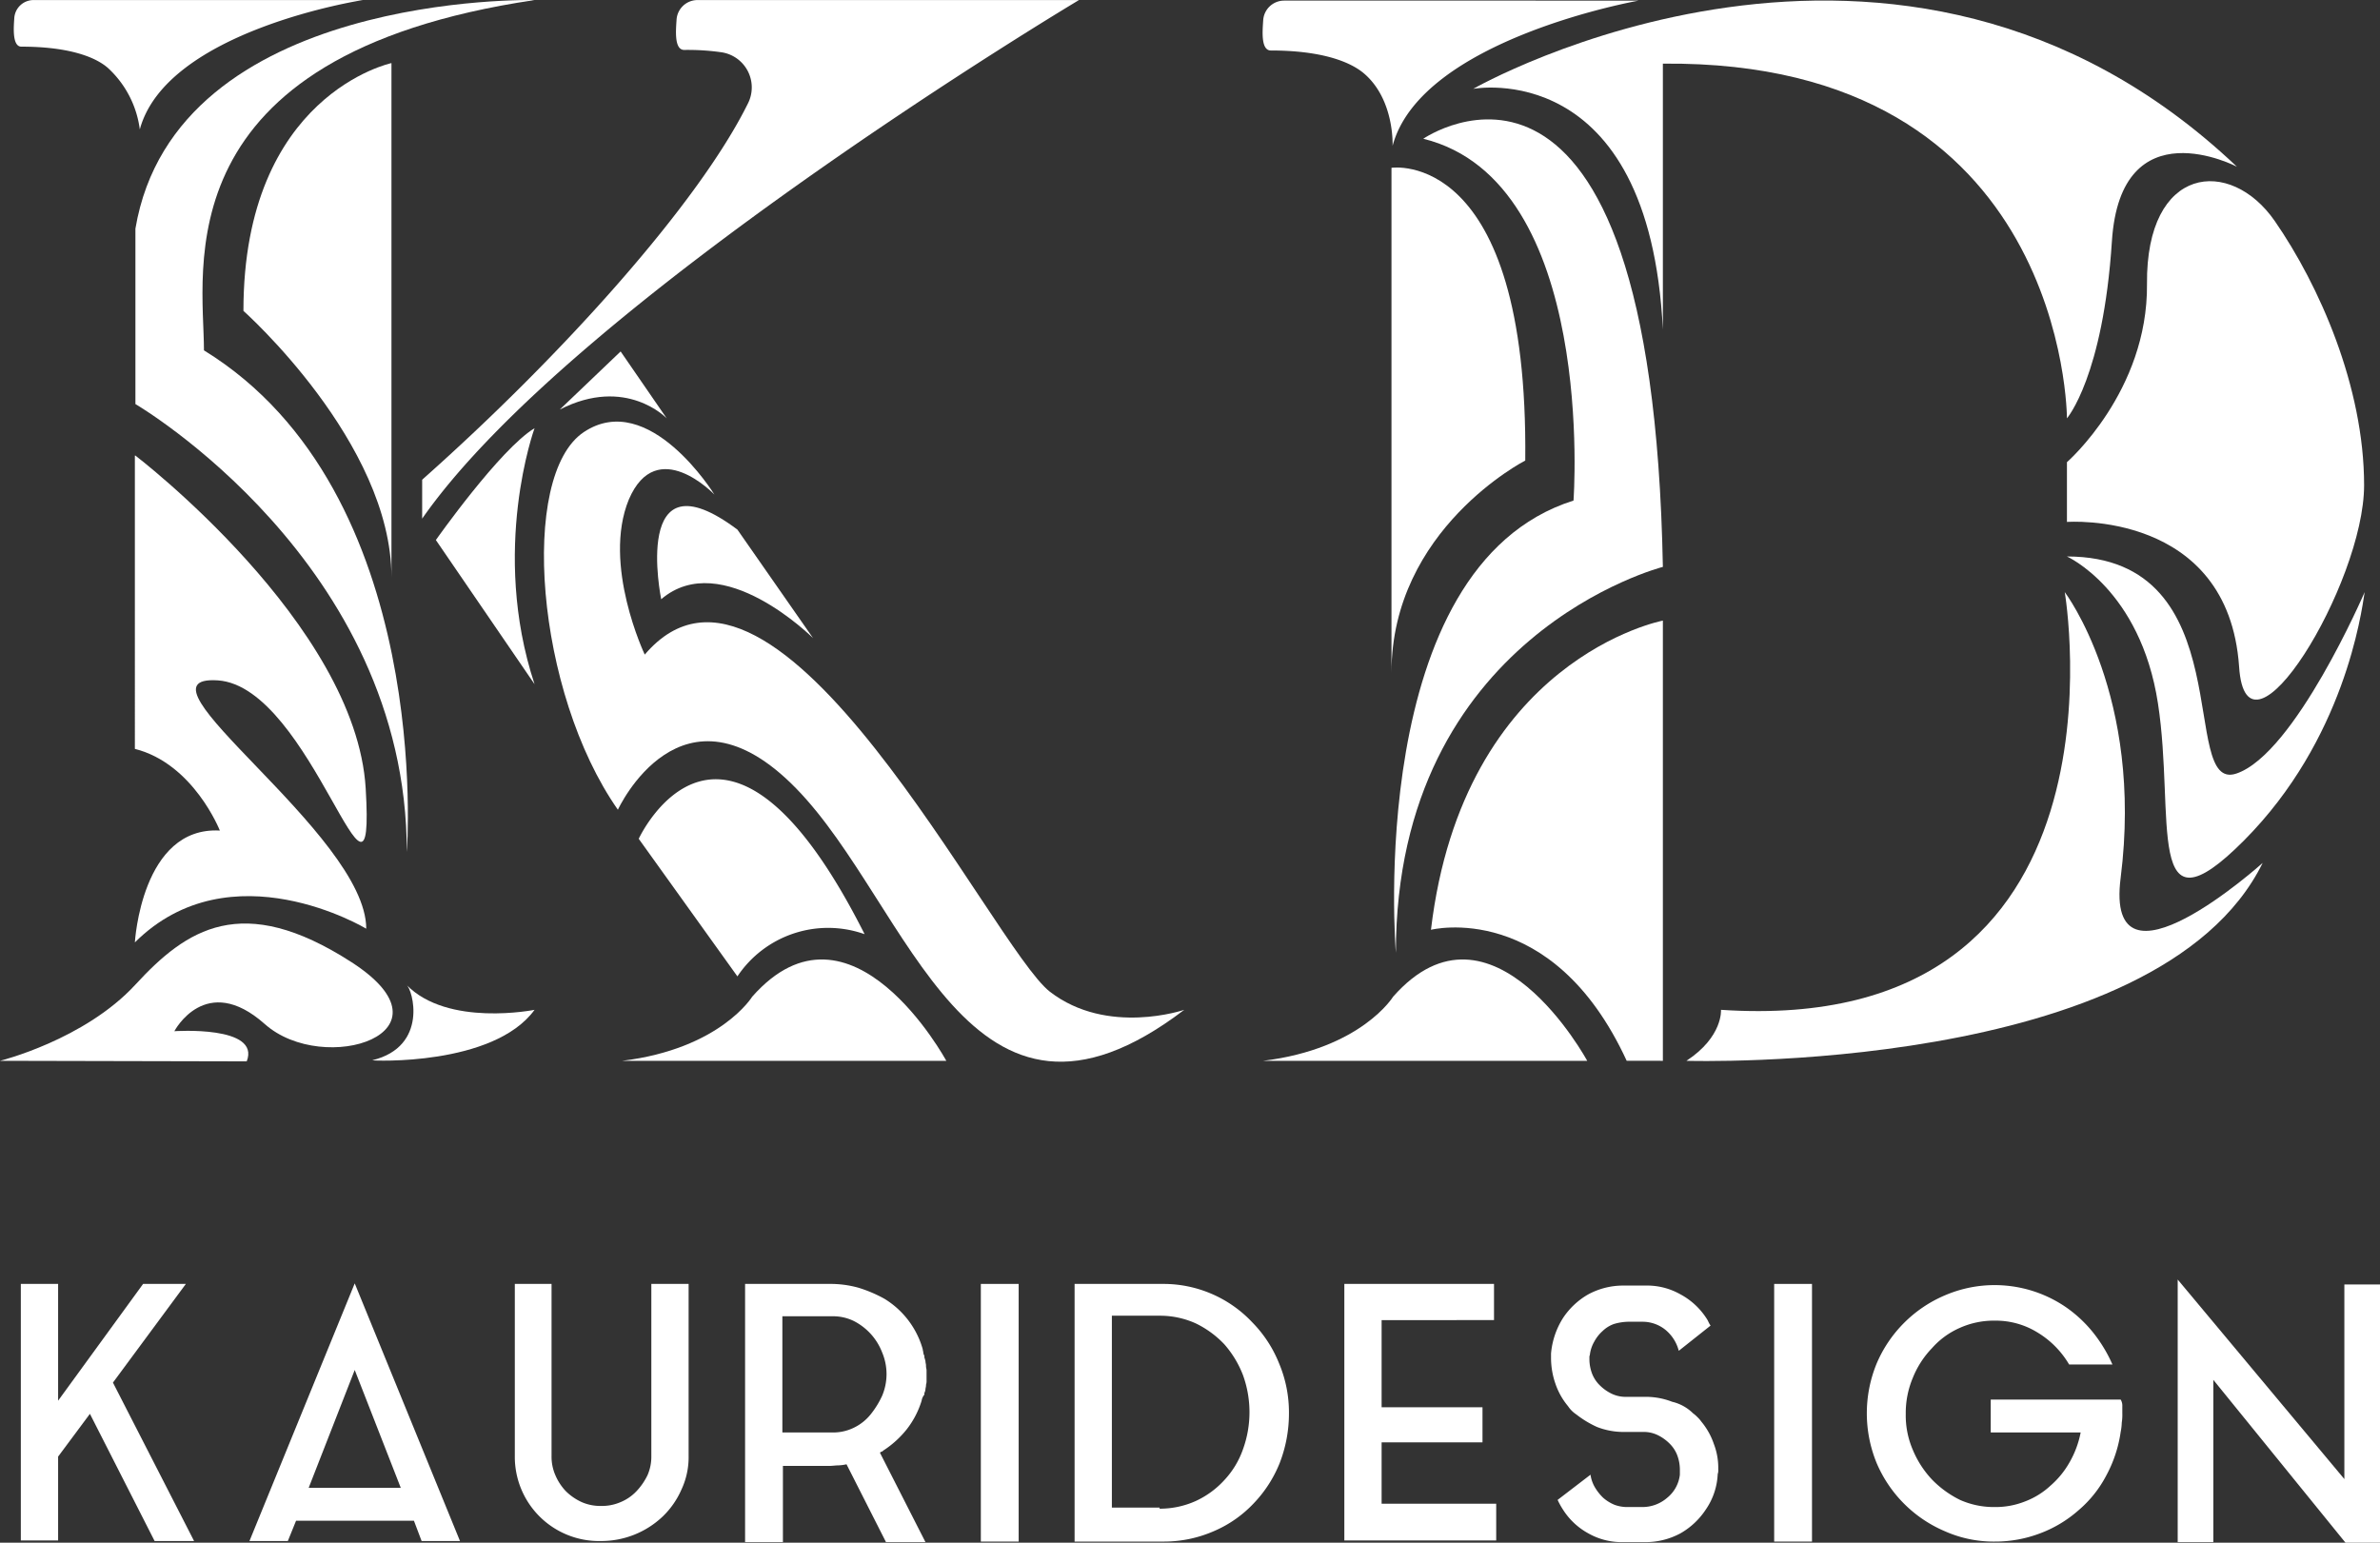
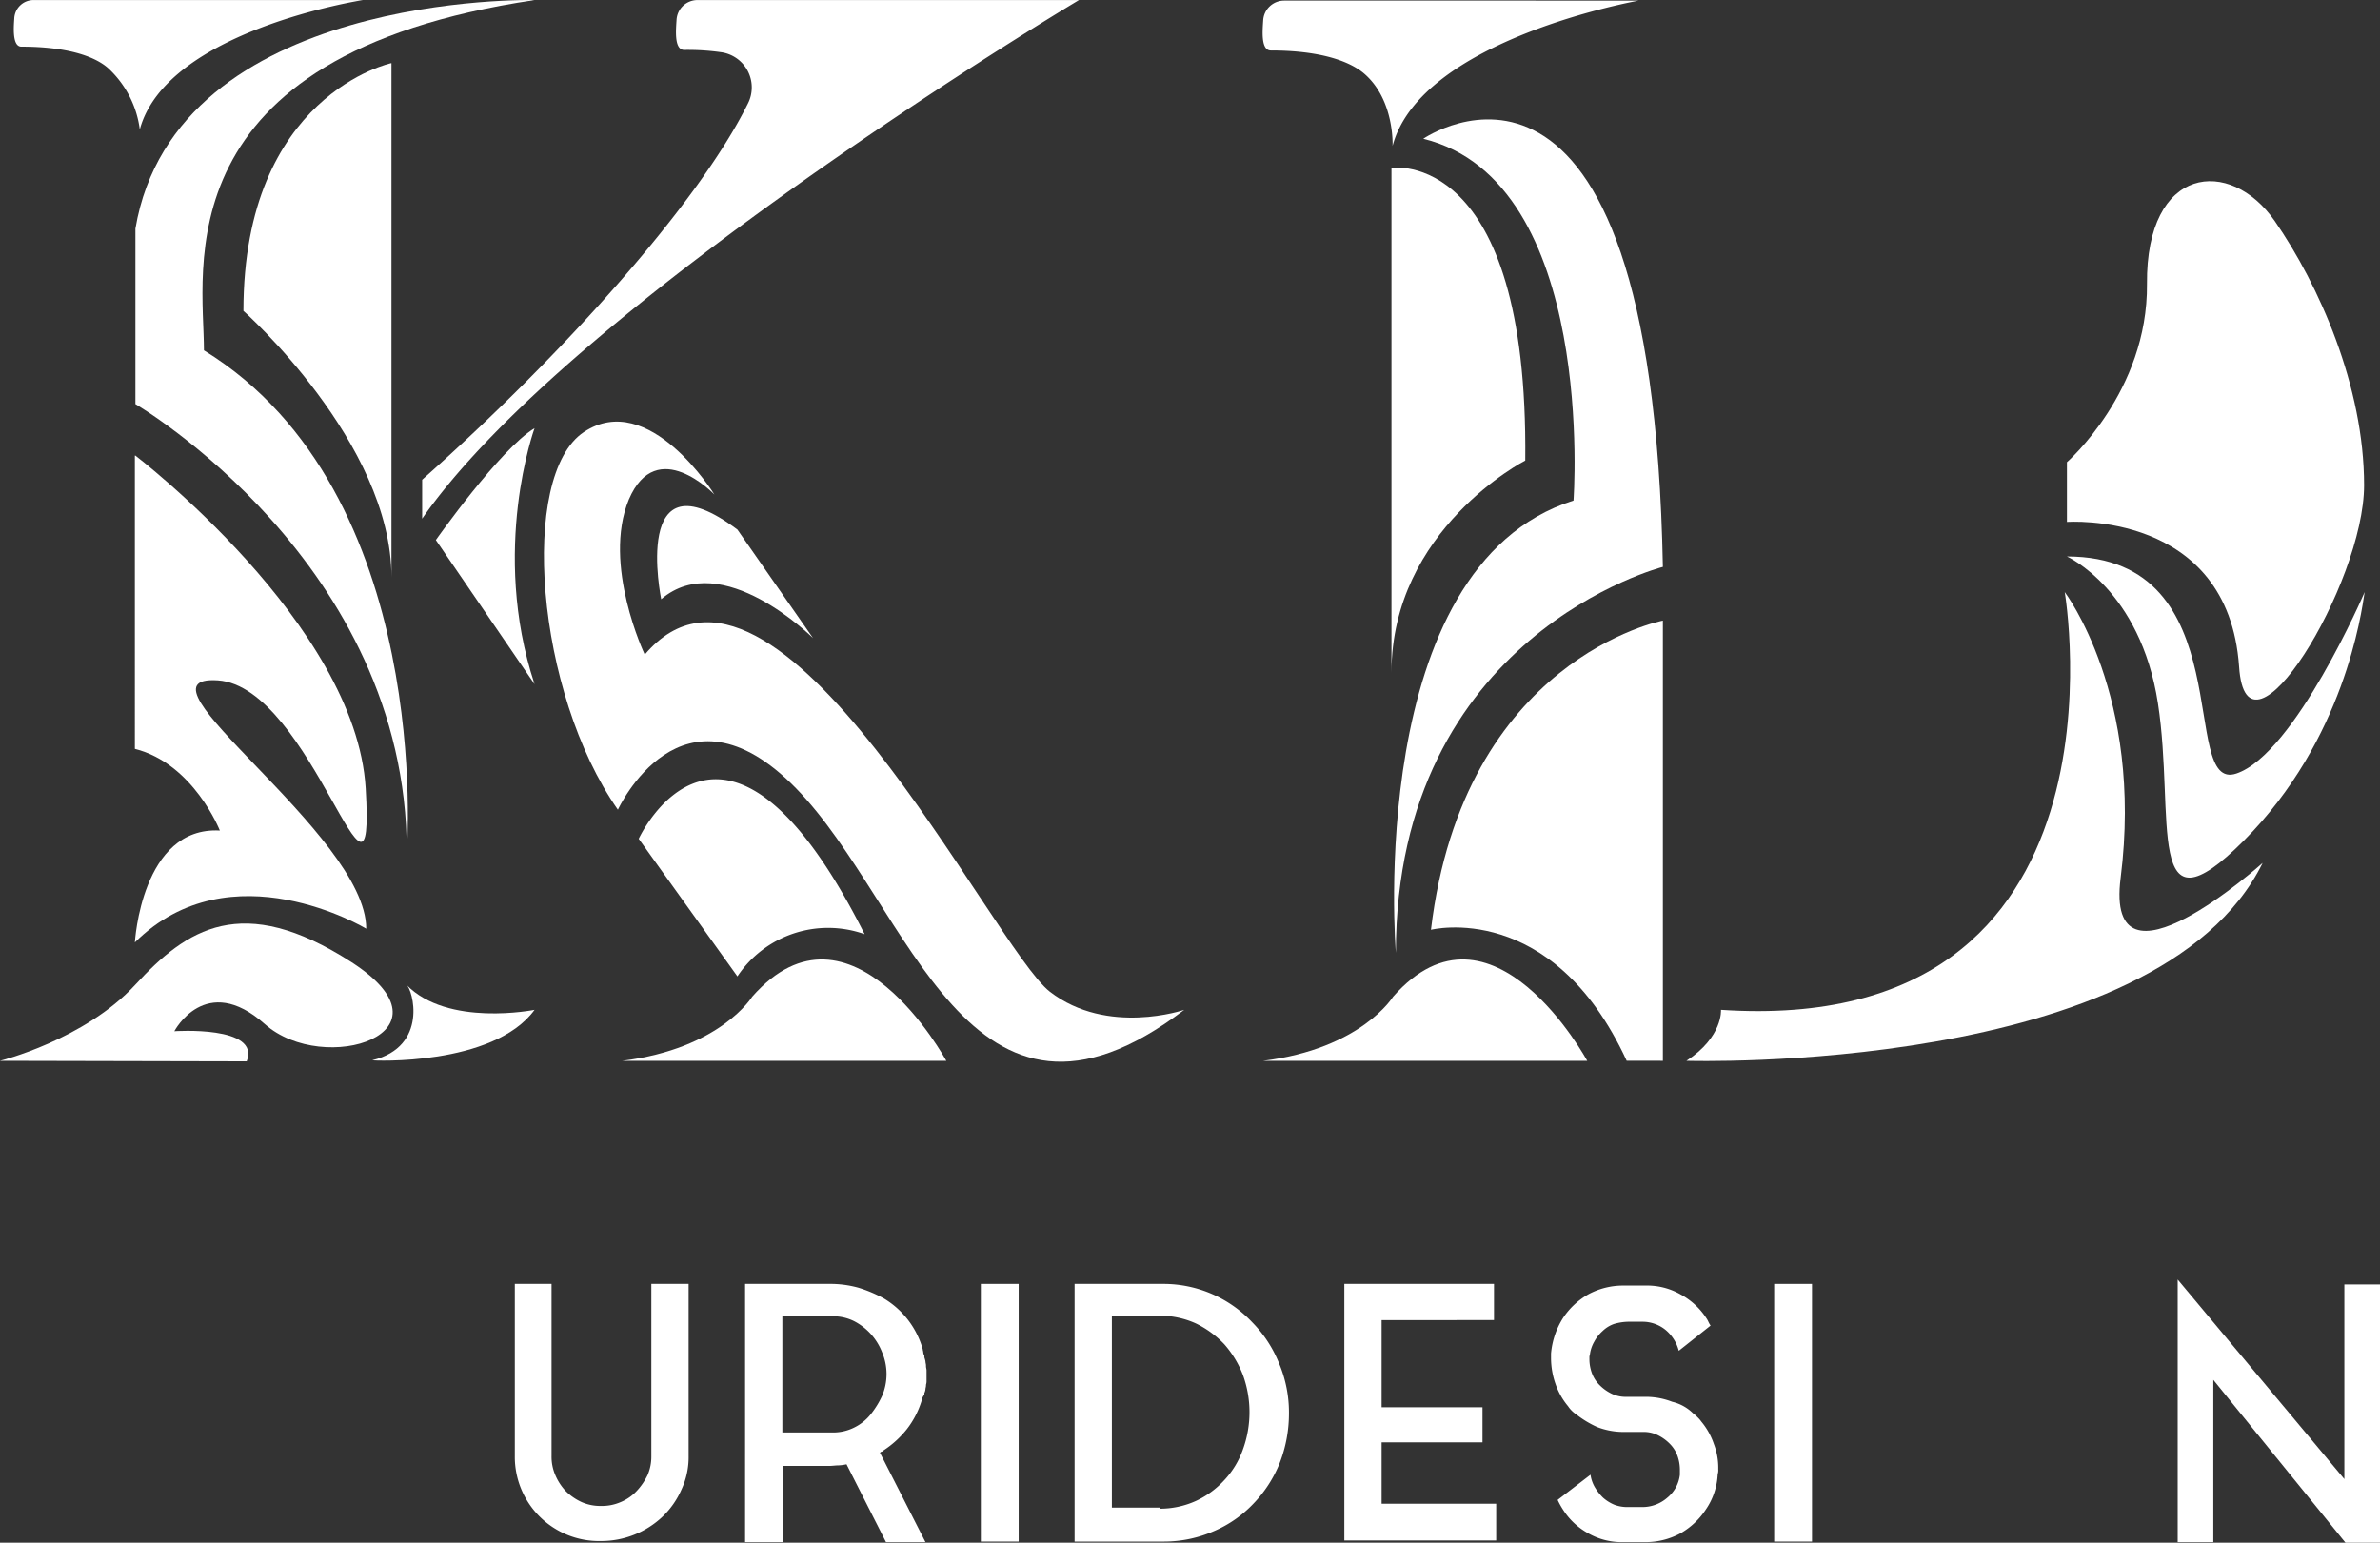
<svg xmlns="http://www.w3.org/2000/svg" id="Calque_1" data-name="Calque 1" viewBox="0 0 434.1 281.41">
  <rect x="0" y="0" width="434.1" height="281.41" fill="#333333" stroke="none" />
  <defs>
    <style>.cls-1{fill:#fff;}</style>
  </defs>
  <title>logo-kauridesign</title>
  <path class="cls-1" d="M54.5,10.8h-40A3.52,3.52,0,0,0,11,14.2c-.1,1.5-.4,5.1,1.3,5.1,8.2,0,13.3,1.7,15.8,3.9a18.44,18.44,0,0,1,5.8,11.2c4.9-18.1,40.7-23.6,40.7-23.6Z" transform="translate(-8.4 -10.79)" />
  <path class="cls-1" d="M285.6,10.9h-43a3.83,3.83,0,0,0-3.8,3.6c-.1,1.7-.5,5.5,1.4,5.5,8.9,0,14.3,1.9,17,4.2,5.6,4.8,5.2,13.2,5.2,13.2,5.2-19.5,44.9-26.5,44.9-26.5Z" transform="translate(-8.4 -10.79)" />
  <path class="cls-1" d="M105.9,10.8S40.4,9.2,33.1,52.5v32s49.5,28.9,49.5,81.7c0,0,5.1-65.6-37-91.5C45.6,60.1,37.8,20.9,105.9,10.8Z" transform="translate(-8.4 -10.79)" />
  <path class="cls-1" d="M79.8,22.3s-27,5.7-27,45.2c0,0,27,24,27,48.6Z" transform="translate(-8.4 -10.79)" />
  <path class="cls-1" d="M33.1,93.9s40.2,30.7,42,60.7-9.8-18.6-27-19.7,27.1,28,27.1,45.3c0,0-24.7-14.9-42.2,2.5,0,0,1.2-21.2,15.5-20.4,0,0-4.8-12.2-15.5-14.9V93.9Z" transform="translate(-8.4 -10.79)" />
  <path class="cls-1" d="M8.4,204.3s15.4-3.8,24.7-13.9,19.4-17,39.4-4.1-5,20.9-15.8,11.3-16.5,1.3-16.5,1.3,15.8-1.1,13.2,5.5Z" transform="translate(-8.4 -10.79)" />
  <path class="cls-1" d="M105.9,195s-15.9,3.2-23.4-4.6c1.2.8,4.1,11.3-6.2,13.8C76.2,204.3,98.4,205.3,105.9,195Z" transform="translate(-8.4 -10.79)" />
  <path class="cls-1" d="M200.3,10.8H135.6a3.83,3.83,0,0,0-3.8,3.6c-.1,1.7-.5,5.5,1.4,5.5a43.28,43.28,0,0,1,6.6.4,6.48,6.48,0,0,1,5,9.4c-8.9,18-33.5,45.6-59.4,68.6v7.1c27.5-39.5,119.8-94.6,119.8-94.6Z" transform="translate(-8.4 -10.79)" />
  <path class="cls-1" d="M87.9,109.3s11.7-16.6,18-20.4c0,0-8.1,22.2,0,46.7Z" transform="translate(-8.4 -10.79)" />
  <path class="cls-1" d="M138.7,101s-11.9-19.3-23.8-11.4-8.8,47.5,6.2,68.9c0,0,11.6-25.3,32.5-3.9S185,225,224.4,195c0,0-14,4.8-24.5-3.3S150,102,126,130.2c0,0-7.8-16.4-2.9-28.3C128.2,90,138.7,101,138.7,101Z" transform="translate(-8.4 -10.79)" />
  <path class="cls-1" d="M129,120.1s-5.6-27.3,13.9-12.7l13.8,19.8S140.1,110.6,129,120.1Z" transform="translate(-8.4 -10.79)" />
  <path class="cls-1" d="M121.9,204.3H181s-17.4-32.1-35.4-11.7C145.6,192.6,139.8,202.1,121.9,204.3Z" transform="translate(-8.4 -10.79)" />
  <path class="cls-1" d="M238.8,204.3h59.1s-17.4-32.1-35.4-11.7C262.5,192.6,256.7,202.1,238.8,204.3Z" transform="translate(-8.4 -10.79)" />
  <path class="cls-1" d="M124.9,163.8s15.5-33.6,41.2,17.4a19.89,19.89,0,0,0-23.2,7.7Z" transform="translate(-8.4 -10.79)" />
-   <path class="cls-1" d="M121.6,74.9,130,87.1s-7.4-7.8-19.5-1.6Z" transform="translate(-8.4 -10.79)" />
+   <path class="cls-1" d="M121.6,74.9,130,87.1Z" transform="translate(-8.4 -10.79)" />
  <path class="cls-1" d="M268,36.1s41.7-28.8,43.7,78.1c0,0-48.7,12.4-48.7,70.4,0,0-5.9-70.4,32.4-82.5C295.4,102.1,299.7,43.9,268,36.1Z" transform="translate(-8.4 -10.79)" />
  <path class="cls-1" d="M286.6,94.8s-24.4,12.5-24.4,38.7V41.4S287.2,37.6,286.6,94.8Z" transform="translate(-8.4 -10.79)" />
  <path class="cls-1" d="M311.7,204.3V124s-36.4,6.9-42.3,56.4c0,0,22.1-5.6,35.7,23.9Z" transform="translate(-8.4 -10.79)" />
  <path class="cls-1" d="M316,204.3s86,2.7,105.1-36.1c0,0-28.9,26-25.9,2.7,4.2-33.2-10.2-52.1-10.2-52.1s13.9,81.3-62.7,76.2C322.3,195,322.7,199.9,316,204.3Z" transform="translate(-8.4 -10.79)" />
  <path class="cls-1" d="M385.4,112.3s13.4,6,16.6,26.8-2.6,43.4,15.7,25,21.4-41.4,22-45.3c0,0-12.7,29.5-23.4,33.1S417.6,112.3,385.4,112.3Z" transform="translate(-8.4 -10.79)" />
-   <path class="cls-1" d="M277.1,27s32.1-6.1,34.6,43.9V22.4c73.7-.7,73.7,64.7,73.7,64.7s6.6-7.6,8.2-32.3,22.8-13.6,22.8-13.6C354.6-17.4,277.1,27,277.1,27Z" transform="translate(-8.4 -10.79)" />
  <path class="cls-1" d="M385.4,106V95.1S400.2,82.2,400,62.6c-.2-21.7,15.2-23.2,23.3-11.5s16.3,30.2,16.3,48.2-21.5,53.2-22.8,33.1C414.8,103.8,385.4,106,385.4,106Z" transform="translate(-8.4 -10.79)" />
-   <path class="cls-1" d="M29,263l14.8,28.9H36.6L24.8,268.7,19,276.5v15.3H12.2V245H19v21.3L34.5,245h7.8Z" transform="translate(-8.4 -10.79)" />
-   <path class="cls-1" d="M53.9,291.9l19.2-47,19.2,47h-7l-1.4-3.7H62.4l-1.5,3.7Zm10.8-9.7H81.5l-8.4-21.5Z" transform="translate(-8.4 -10.79)" />
  <path class="cls-1" d="M127.3,245H134v31.4a13.93,13.93,0,0,1-1.3,6.1,15.38,15.38,0,0,1-3.4,4.9,16.27,16.27,0,0,1-11.3,4.5,15.36,15.36,0,0,1-15.7-15.5V245H109v31.4a8.42,8.42,0,0,0,.7,3.5,9.72,9.72,0,0,0,1.9,2.9,10,10,0,0,0,2.9,2,8.42,8.42,0,0,0,3.5.7,8.57,8.57,0,0,0,3.6-.7,8.37,8.37,0,0,0,2.9-2,11.54,11.54,0,0,0,2-2.9,8.42,8.42,0,0,0,.7-3.5V245Z" transform="translate(-8.4 -10.79)" />
  <path class="cls-1" d="M176.5,266.3a16.1,16.1,0,0,1-2.7,5.2,17.88,17.88,0,0,1-4.3,3.9c-.1.1-.2.2-.3.2s-.2.1-.3.2l8.3,16.3H170l-7.2-14.2a7.72,7.72,0,0,1-1.5.2c-.5,0-1.1.1-1.7.1h-8.4v13.9h-6.9V245h15.3a19,19,0,0,1,5.4.7,24.61,24.61,0,0,1,4.7,2,15.8,15.8,0,0,1,7,9.2c0,.2.1.4.1.6a1.42,1.42,0,0,0,.2.6v.3a6.37,6.37,0,0,1,.2.7c0,.3.1.5.1.8v.1c0,.3.1.5.1.8v1.8a2.2,2.2,0,0,1-.1.8v.1c0,.3-.1.5-.1.7a1.85,1.85,0,0,1-.2.7v.3A2.22,2.22,0,0,0,176.5,266.3Zm-16.2,5.8a8.6,8.6,0,0,0,3.9-.9,8.86,8.86,0,0,0,3-2.4,16.29,16.29,0,0,0,2.1-3.4,10.15,10.15,0,0,0,0-7.9,10.78,10.78,0,0,0-2.1-3.4,10.93,10.93,0,0,0-3-2.3,8.6,8.6,0,0,0-3.9-.9h-9.2v21.2Z" transform="translate(-8.4 -10.79)" />
  <path class="cls-1" d="M187.3,245h6.9v47h-6.9Z" transform="translate(-8.4 -10.79)" />
  <path class="cls-1" d="M220.7,245a22.23,22.23,0,0,1,16.1,7,22.68,22.68,0,0,1,4.9,7.5,23.09,23.09,0,0,1,1.8,9.1,25,25,0,0,1-1.7,9.1,23,23,0,0,1-4.8,7.4,21.64,21.64,0,0,1-7.2,5,22.67,22.67,0,0,1-9,1.9H204.4V245Zm-.8,41a15.92,15.92,0,0,0,6.6-1.4,16.24,16.24,0,0,0,5.2-3.8,15.89,15.89,0,0,0,3.4-5.6,19.87,19.87,0,0,0,0-13.6,18.66,18.66,0,0,0-3.4-5.6,17.88,17.88,0,0,0-5.2-3.8,15.8,15.8,0,0,0-6.5-1.4h-8.8v35h8.7Z" transform="translate(-8.4 -10.79)" />
  <path class="cls-1" d="M260.4,285.1h20.9v6.7H253.6V245h27.3v6.6H260.4v15.9h18.4v6.4H260.4v11.2Z" transform="translate(-8.4 -10.79)" />
  <path class="cls-1" d="M317.2,268.6a5.72,5.72,0,0,1,.8.7,5,5,0,0,1,.7.8,12.75,12.75,0,0,1,2.3,4.1,12.06,12.06,0,0,1,.8,4.6,2.22,2.22,0,0,1-.1.9,12.34,12.34,0,0,1-2.2,6.5,13.54,13.54,0,0,1-4.6,4.3,13.39,13.39,0,0,1-6.3,1.6h-4.2a12.31,12.31,0,0,1-6.3-1.6,12.64,12.64,0,0,1-4.6-4.3,14.51,14.51,0,0,1-1-1.8l6-4.6a6.31,6.31,0,0,0,.8,2.3,9,9,0,0,0,1.5,1.9,7.43,7.43,0,0,0,2.1,1.3,6.72,6.72,0,0,0,2.4.4h2.6a6.88,6.88,0,0,0,4.6-1.7,6.33,6.33,0,0,0,2.3-4.2v-1a7.51,7.51,0,0,0-.5-2.6,6,6,0,0,0-1.4-2.1,8,8,0,0,0-2.1-1.5,5.83,5.83,0,0,0-2.6-.6h-4a13.35,13.35,0,0,1-4.5-.9,18.33,18.33,0,0,1-3.8-2.3,5.36,5.36,0,0,1-1.5-1.5,12.75,12.75,0,0,1-2.3-4.1,14.35,14.35,0,0,1-.8-4.6v-.9a14.38,14.38,0,0,1,2.2-6.5,13.54,13.54,0,0,1,4.6-4.3,13.39,13.39,0,0,1,6.3-1.6h4.2a12.31,12.31,0,0,1,6.3,1.6,12.93,12.93,0,0,1,4.7,4.3,4.35,4.35,0,0,1,.4.7,4.35,4.35,0,0,0,.4.7l-5.8,4.6a7.31,7.31,0,0,0-2.4-3.8,6.63,6.63,0,0,0-4.3-1.5h-2.6a10.05,10.05,0,0,0-2.5.4,5.71,5.71,0,0,0-2.1,1.3,7,7,0,0,0-1.5,1.9,6.31,6.31,0,0,0-.8,2.3c0,.2-.1.3-.1.5v.5a7.51,7.51,0,0,0,.5,2.6,6,6,0,0,0,1.4,2.1,8,8,0,0,0,2.1,1.5,5.83,5.83,0,0,0,2.6.6h4a13.35,13.35,0,0,1,4.5.9A8,8,0,0,1,317.2,268.6Z" transform="translate(-8.4 -10.79)" />
  <path class="cls-1" d="M332,245h6.9v47H332Z" transform="translate(-8.4 -10.79)" />
-   <path class="cls-1" d="M395.5,267.3v1.3a9.15,9.15,0,0,1-.1,1.7,9.85,9.85,0,0,1-.2,1.7,23.71,23.71,0,0,1-2.6,7.9,21.22,21.22,0,0,1-5.1,6.4,22.52,22.52,0,0,1-7,4.2,23.05,23.05,0,0,1-8.3,1.5,21.85,21.85,0,0,1-9.1-1.9,23.5,23.5,0,0,1-12.4-12.4,23.9,23.9,0,0,1,0-18.2,23.5,23.5,0,0,1,12.4-12.4,23,23,0,0,1,22.2,2.2,23.71,23.71,0,0,1,4.9,4.6,26.34,26.34,0,0,1,3.5,5.8h-7.9a16.65,16.65,0,0,0-5.7-5.8,14.49,14.49,0,0,0-7.9-2.2,15.14,15.14,0,0,0-6.3,1.3,14.57,14.57,0,0,0-5.1,3.7,16.78,16.78,0,0,0-3.5,5.4,16.54,16.54,0,0,0-1.3,6.6,15.88,15.88,0,0,0,1.3,6.6,17.94,17.94,0,0,0,3.5,5.4,18.5,18.5,0,0,0,5.1,3.7,15.14,15.14,0,0,0,6.3,1.3,14.51,14.51,0,0,0,5.5-1,14.24,14.24,0,0,0,4.7-2.9,16.12,16.12,0,0,0,3.5-4.3,17.6,17.6,0,0,0,2-5.4H371.5v-6h23.7A2.13,2.13,0,0,1,395.5,267.3Z" transform="translate(-8.4 -10.79)" />
  <path class="cls-1" d="M412.1,292.1h-6.5V244.2L436,280.6V245.1h6.5v47.1h-6.3l-24.1-29.7Z" transform="translate(-8.4 -10.79)" />
</svg>